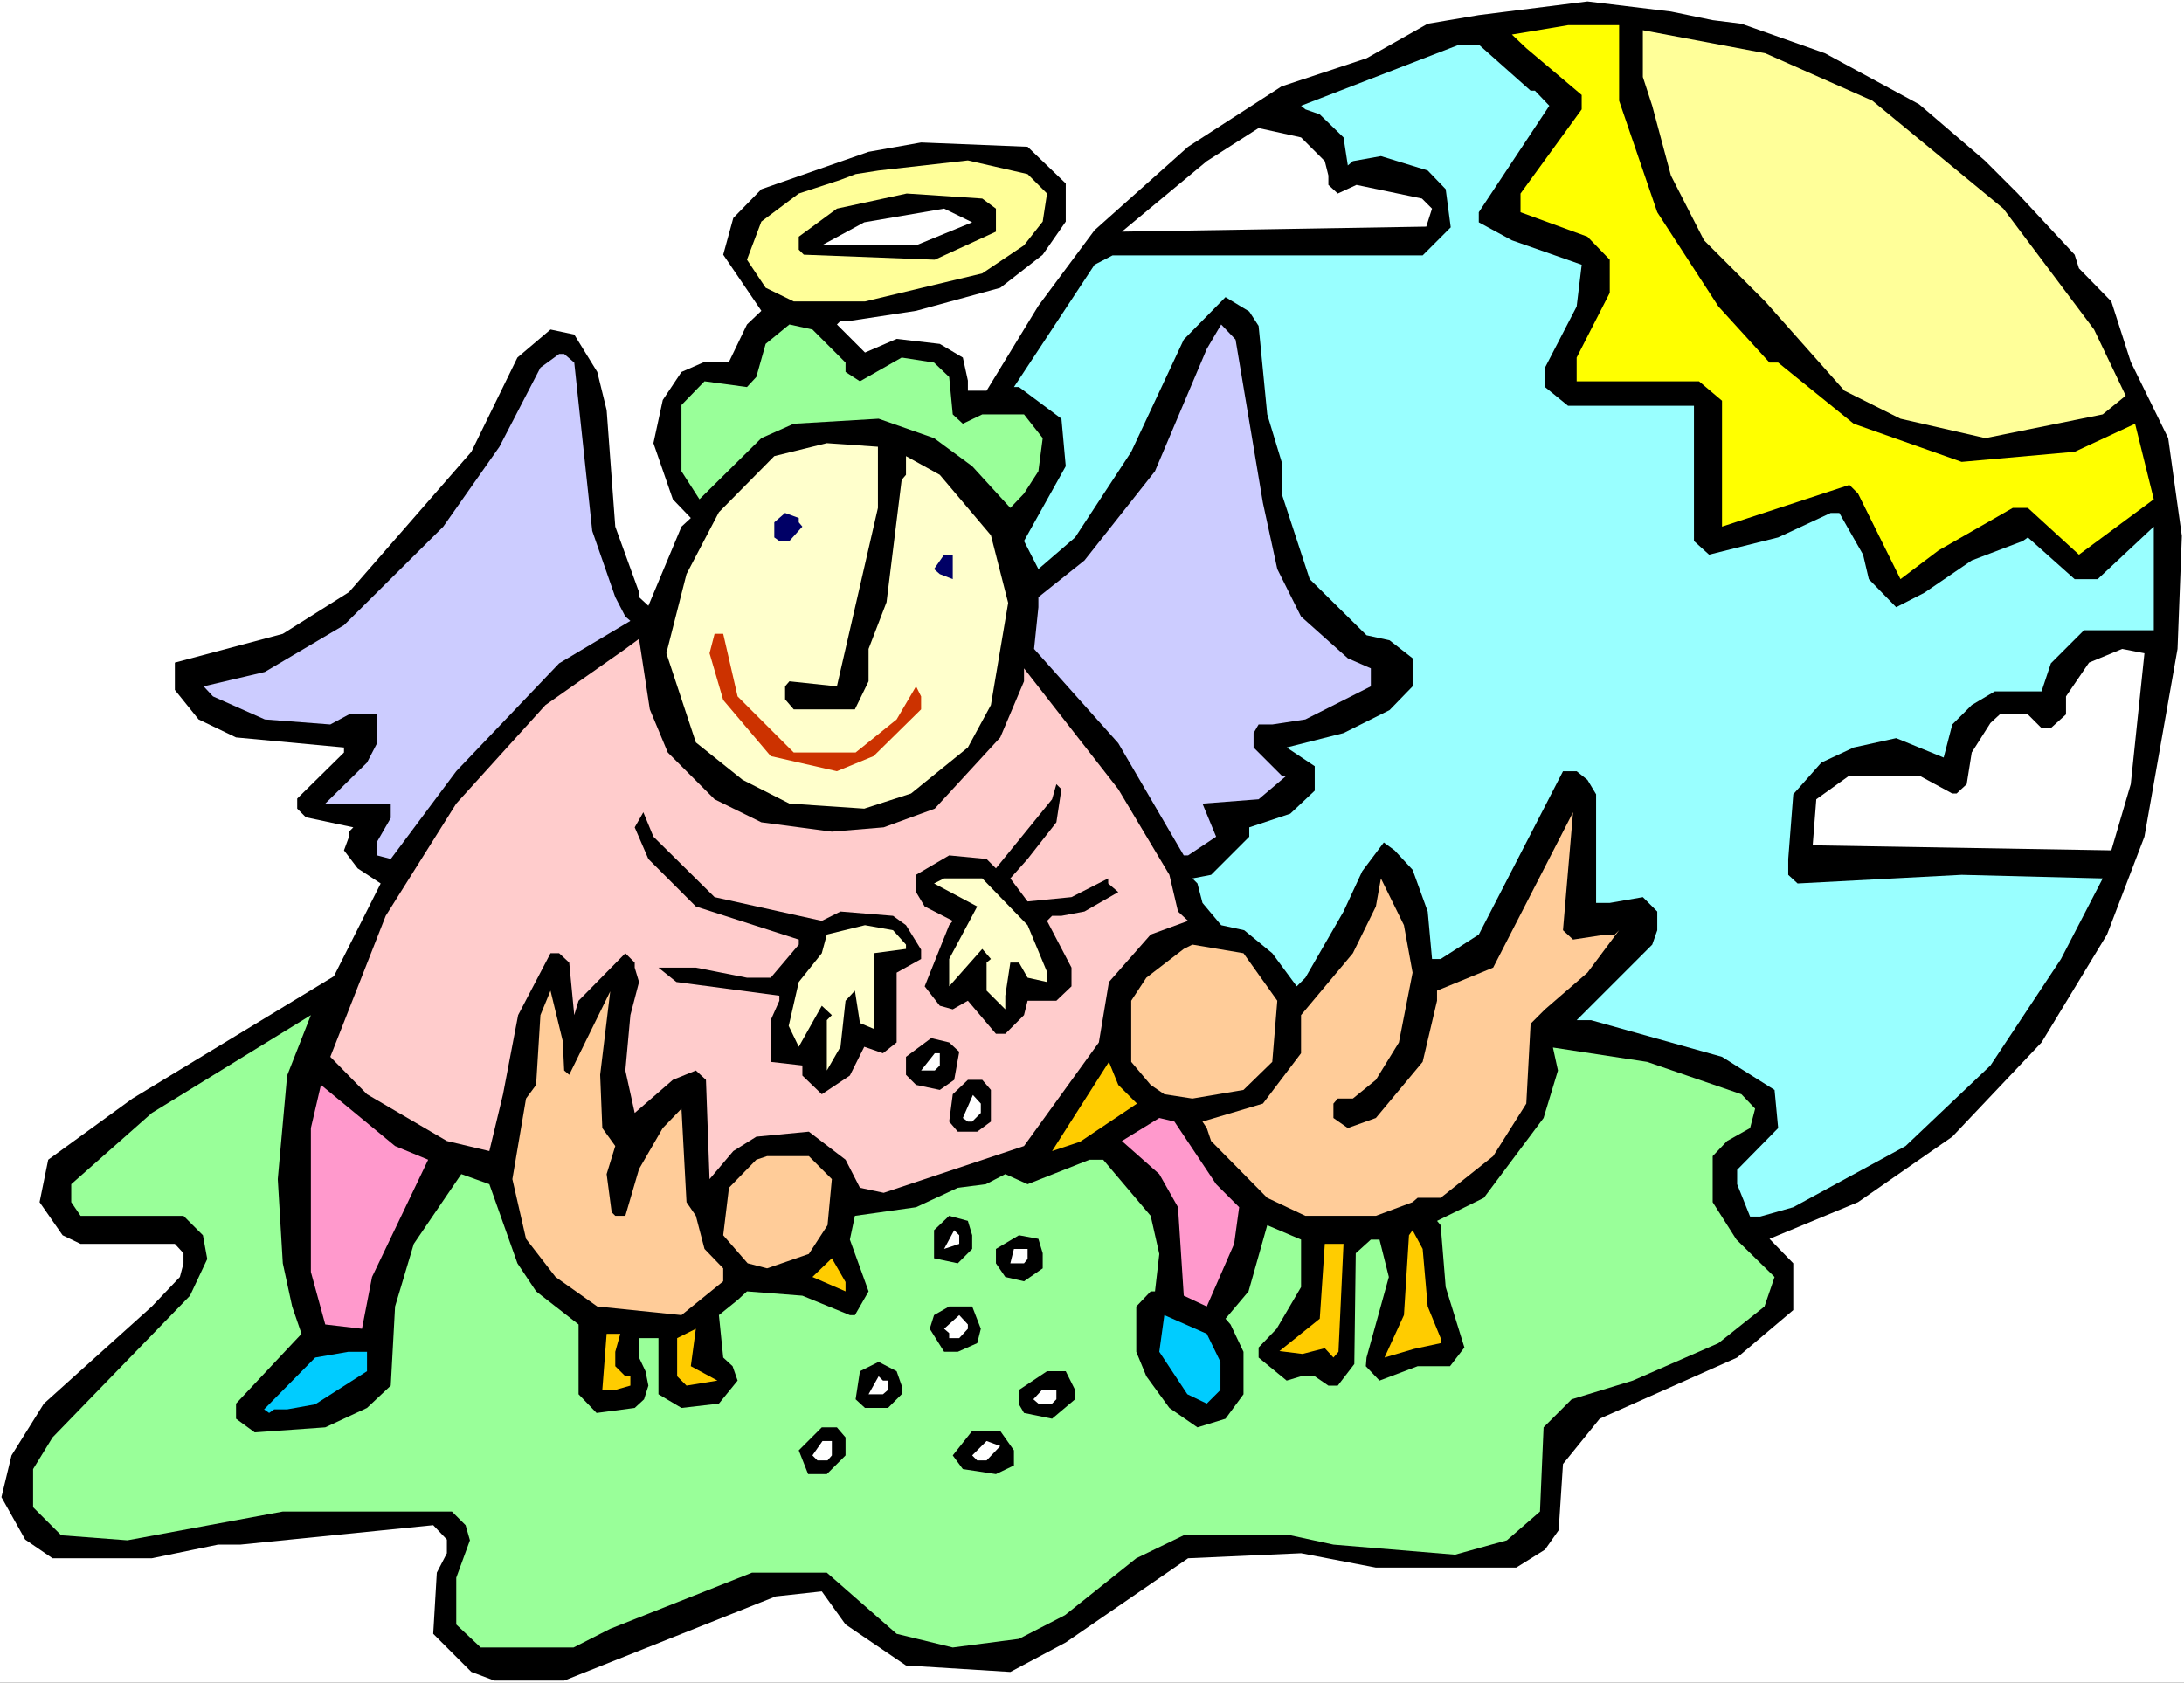
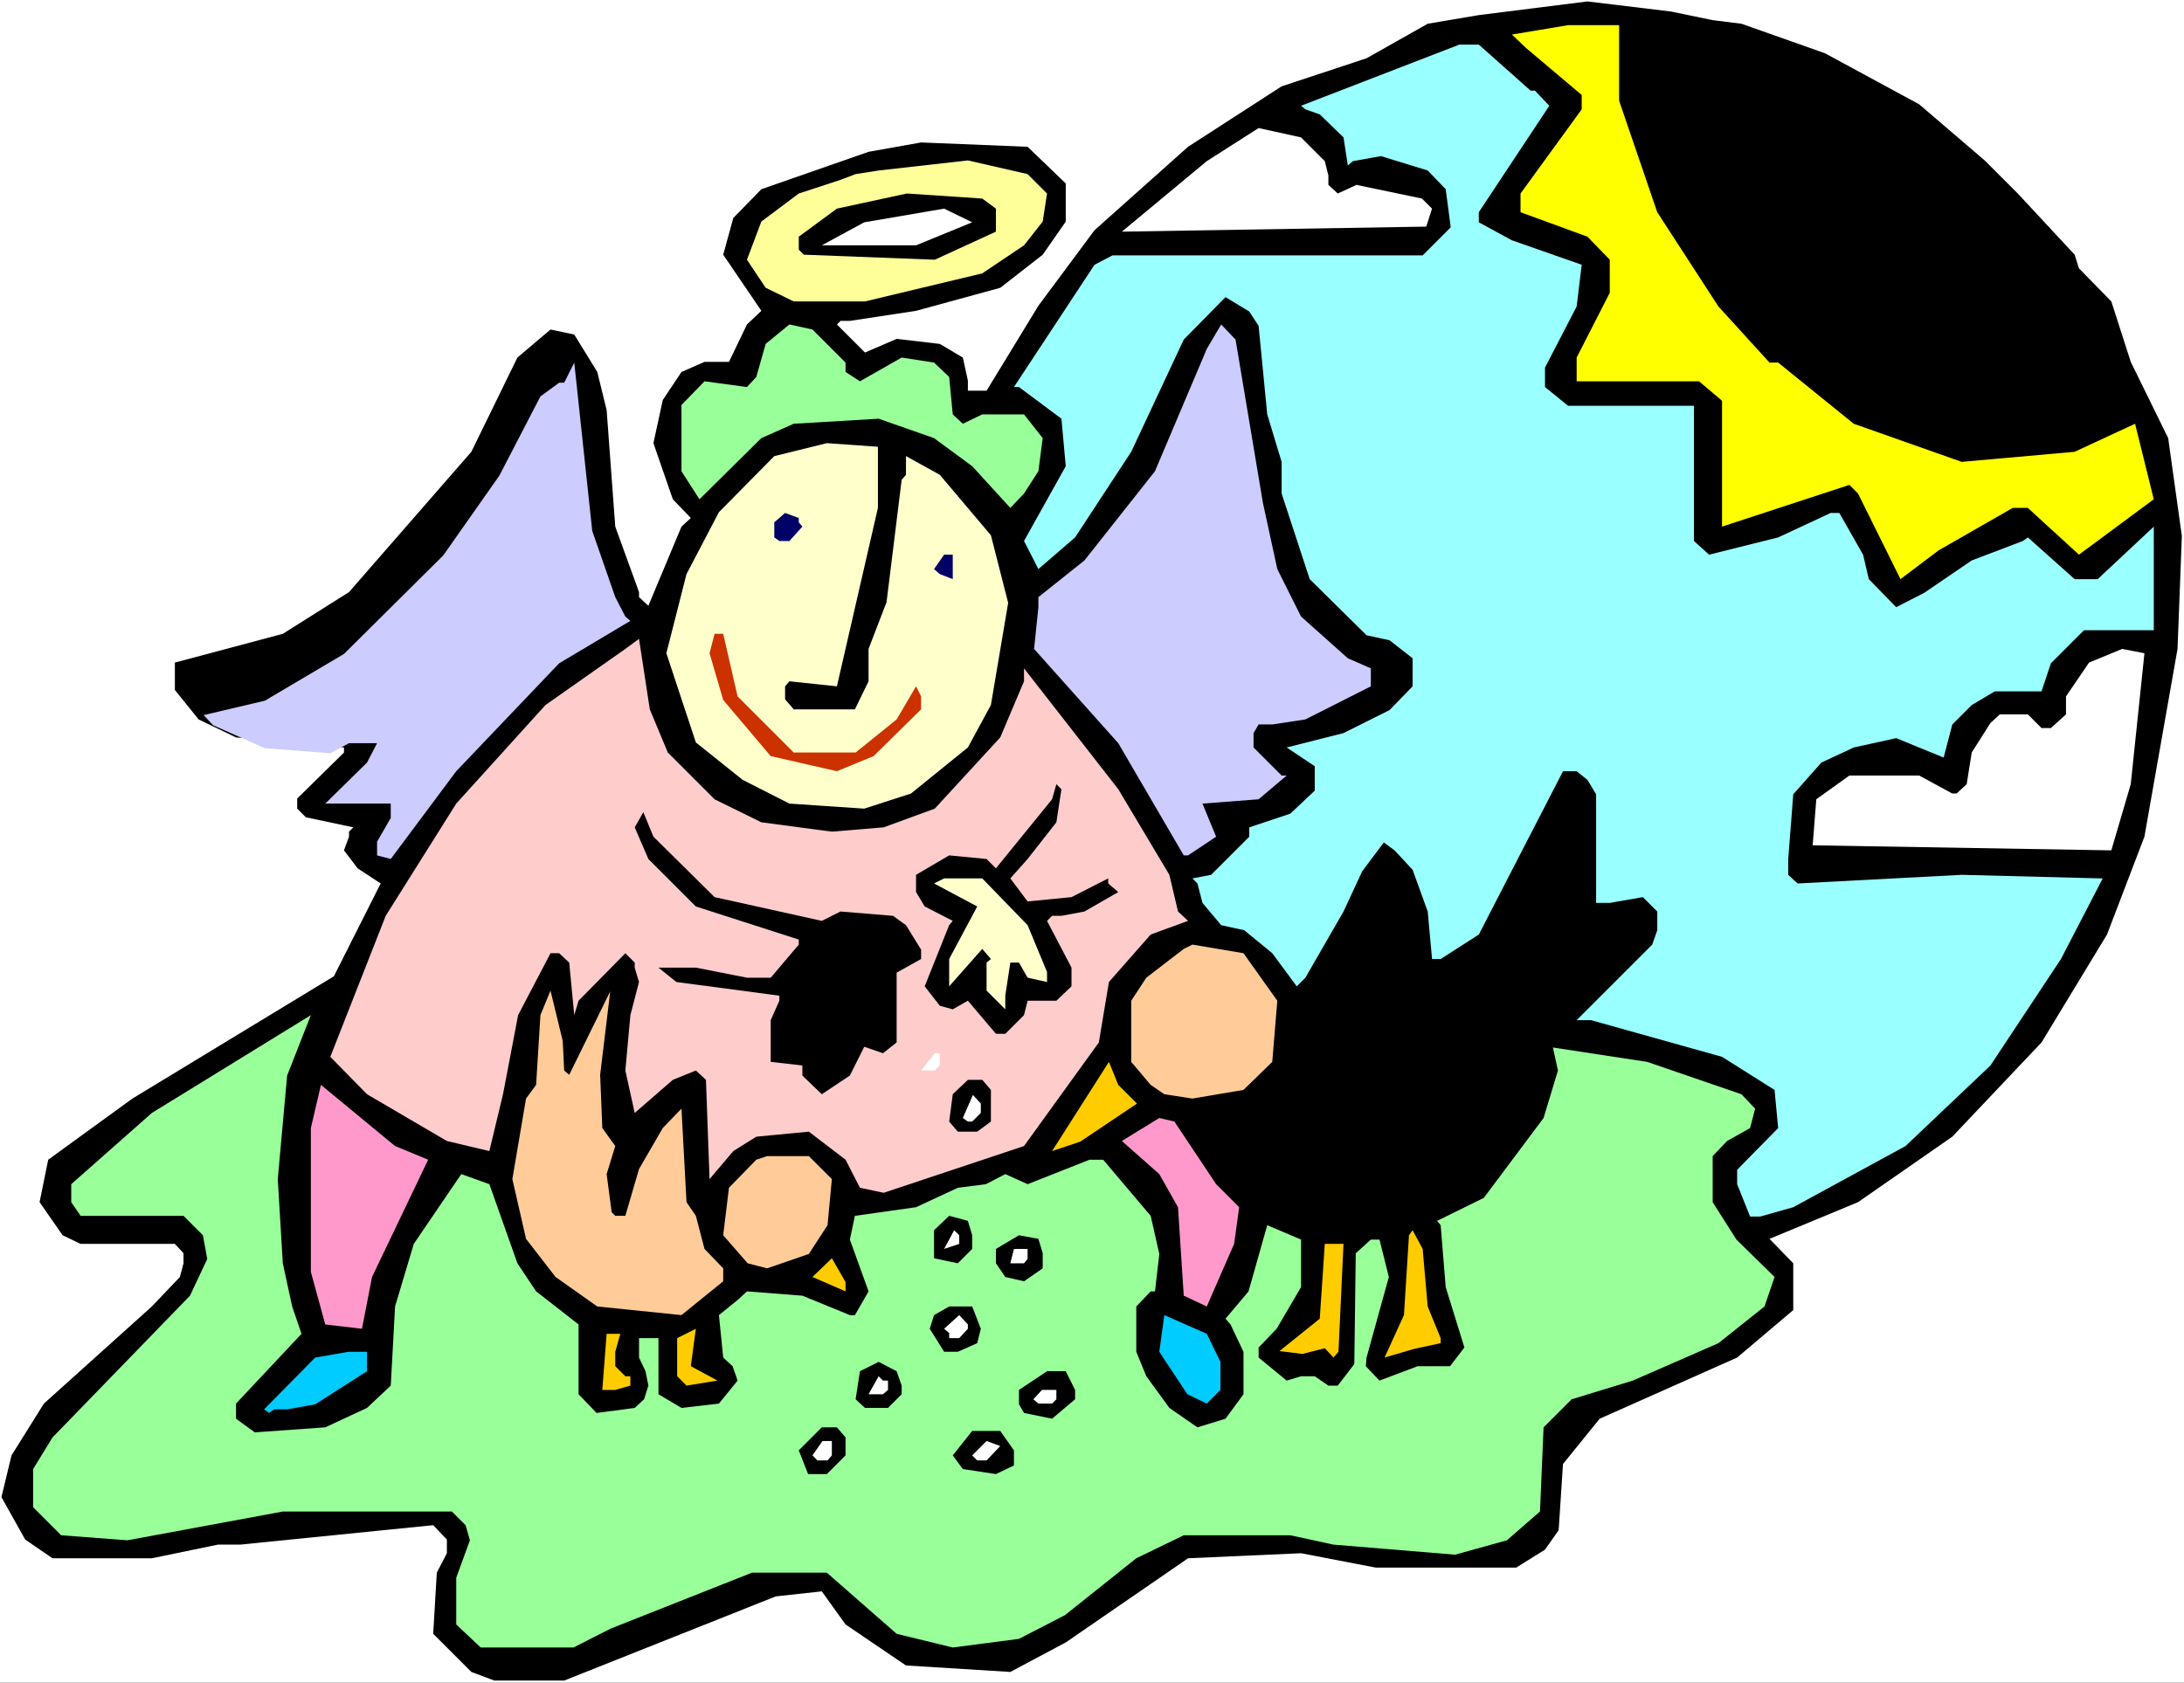
<svg xmlns="http://www.w3.org/2000/svg" xmlns:ns1="http://sodipodi.sourceforge.net/DTD/sodipodi-0.dtd" xmlns:ns2="http://www.inkscape.org/namespaces/inkscape" version="1.0" width="129.766mm" height="100.007mm" id="svg55" ns1:docname="Feeding Birds.wmf">
  <rect width="100%" height="100%" fill="#333333" stroke="none" />
  <ns1:namedview id="namedview55" pagecolor="#ffffff" bordercolor="#000000" borderopacity="0.25" ns2:showpageshadow="2" ns2:pageopacity="0.0" ns2:pagecheckerboard="0" ns2:deskcolor="#d1d1d1" ns2:document-units="mm" />
  <defs id="defs1">
    <pattern id="WMFhbasepattern" patternUnits="userSpaceOnUse" width="6" height="6" x="0" y="0" />
  </defs>
  <path style="fill:#ffffff;fill-opacity:1;fill-rule:evenodd;stroke:none" d="M 0,377.98 H 490.455 V 0 H 0 Z" id="path1" />
  <path style="fill:#000000;fill-opacity:1;fill-rule:evenodd;stroke:none" d="m 384.608,4.525 6.464,0.808 18.746,6.626 21.17,11.474 14.706,12.605 7.434,7.434 12.766,13.736 0.97,3.07 7.272,7.434 4.363,13.574 8.403,17.13 3.07,21.977 -0.97,25.371 -7.434,42.177 -8.403,21.977 -14.706,24.24 -20.038,21.169 -21.17,14.706 -19.877,8.242 5.333,5.494 v 10.504 l -12.605,10.666 -30.866,13.736 -8.242,10.181 -0.97,14.867 -3.07,4.363 -6.464,4.04 h -31.512 l -16.806,-3.232 -25.371,1.131 -27.472,18.907 -12.443,6.626 -23.432,-1.454 -13.574,-9.211 -5.333,-7.434 -10.342,1.131 -47.51,18.907 h -15.675 l -5.171,-1.939 -8.565,-8.565 0.808,-13.736 2.262,-4.363 v -3.07 l -3.07,-3.232 -43.309,4.363 h -5.01 l -14.867,3.07 H 11.797 l -6.141,-4.202 -5.333,-9.534 2.262,-9.373 7.272,-11.635 24.24,-21.816 6.302,-6.626 0.808,-3.07 v -2.262 l -1.939,-2.101 H 18.099 l -4.04,-1.939 -5.171,-7.434 1.939,-9.534 18.907,-13.736 45.248,-27.472 10.504,-20.846 -5.171,-3.394 -3.07,-4.04 1.131,-3.07 v -1.131 l 0.97,-0.97 -10.666,-2.262 -1.939,-1.939 v -2.262 l 10.504,-10.342 v -1.131 l -24.24,-2.262 -8.403,-4.04 -5.333,-6.626 v -6.141 l 24.24,-6.464 14.867,-9.373 27.472,-31.512 10.342,-21.169 7.434,-6.302 5.333,1.131 5.171,8.403 2.101,8.565 1.939,26.179 5.333,14.706 v 1.131 l 2.101,1.939 7.434,-17.776 2.101,-1.939 -4.04,-4.202 -4.363,-12.605 2.101,-9.696 4.202,-6.302 5.171,-2.262 h 5.494 l 4.04,-8.403 3.232,-3.07 -8.565,-12.605 2.262,-8.242 6.302,-6.464 24.078,-8.403 11.797,-2.101 23.917,0.97 8.565,8.242 v 8.565 l -5.171,7.434 -9.534,7.434 -18.907,5.171 -14.867,2.262 h -2.101 l -0.808,0.808 6.302,6.302 7.11,-3.07 9.696,1.131 5.171,3.07 1.131,5.171 v 2.262 h 4.202 L 233.189,68.68 245.793,51.712 266.801,32.966 287.809,19.392 306.878,13.09 320.614,5.333 332.088,3.394 356.489,0.323 375.235,2.586 Z" id="path2" />
  <path style="fill:#ffff00;fill-opacity:1;fill-rule:evenodd;stroke:none" d="m 363.6,22.624 8.565,25.048 13.736,21.169 11.474,12.605 h 1.939 l 16.968,13.736 24.24,8.565 25.371,-2.262 13.574,-6.302 4.202,16.968 -16.806,12.443 -11.474,-10.504 h -3.394 l -16.645,9.534 -8.565,6.464 -9.534,-19.23 -1.939,-1.939 -28.603,9.373 V 90.011 l -5.171,-4.363 H 354.065 v -5.333 l 7.434,-14.544 V 58.337 L 356.489,53.166 341.46,47.672 V 43.47 L 355.196,24.563 V 21.331 L 342.753,10.827 339.521,7.757 352.126,5.656 h 11.474 z" id="path3" />
-   <path style="fill:#ffff99;fill-opacity:1;fill-rule:evenodd;stroke:none" d="m 420.483,22.624 29.411,24.24 20.362,27.149 7.11,14.867 -5.171,4.202 -26.341,5.333 -19.069,-4.363 -12.605,-6.302 -17.776,-20.038 -13.736,-13.736 -7.434,-14.544 -4.202,-15.675 -2.101,-6.464 V 6.787 l 27.472,5.171 z" id="path4" />
  <path style="fill:#99ffff;fill-opacity:1;fill-rule:evenodd;stroke:none" d="m 343.723,20.361 h 0.97 l 3.232,3.394 -15.837,23.917 v 2.262 l 7.434,4.04 15.675,5.494 -1.131,9.373 -7.11,13.736 v 4.363 l 5.171,4.202 h 28.28 v 30.381 l 3.394,3.07 15.514,-3.878 11.797,-5.494 h 1.939 l 5.333,9.373 1.293,5.494 6.141,6.302 6.302,-3.232 10.666,-7.272 11.474,-4.363 1.131,-0.808 10.504,9.373 h 5.171 l 12.605,-11.797 v 23.27 h -15.675 l -7.434,7.434 -2.101,6.302 h -10.504 l -5.171,3.07 -4.363,4.363 -1.939,7.434 -10.666,-4.363 -9.534,2.101 -7.272,3.394 -6.302,7.11 -1.131,14.544 v 3.555 l 2.101,1.939 36.845,-1.939 31.674,0.808 -9.373,18.099 -15.837,23.917 -19.069,18.099 -25.21,13.736 -7.434,2.101 h -2.262 l -2.909,-7.272 v -3.232 l 9.211,-9.373 -0.808,-8.565 -11.797,-7.434 -29.411,-8.242 h -3.232 l 16.968,-16.968 1.131,-3.232 v -4.202 l -3.232,-3.232 -7.434,1.293 h -3.07 v -24.401 l -1.939,-3.232 -2.424,-1.939 h -3.07 l -18.907,36.683 -8.565,5.494 h -1.939 l -0.97,-10.666 -3.394,-9.373 -4.04,-4.363 -2.424,-1.778 -4.848,6.464 -4.202,9.05 -8.565,14.867 -1.939,1.939 -5.494,-7.434 -6.302,-5.171 -5.171,-1.131 -4.202,-5.01 -1.131,-4.363 -1.131,-1.131 4.202,-0.808 8.565,-8.565 v -2.101 l 9.211,-3.07 5.494,-5.171 V 172.103 l -6.302,-4.202 12.766,-3.232 10.342,-5.171 5.171,-5.333 v -6.302 l -5.171,-4.04 -5.171,-1.131 -12.766,-12.605 -6.302,-19.23 v -7.11 l -3.232,-10.666 -1.939,-19.877 -2.101,-3.232 -5.333,-3.232 -9.373,9.534 -11.797,25.209 -12.605,19.23 -8.242,7.11 -3.232,-6.302 9.373,-16.806 -0.97,-10.666 -9.534,-7.11 h -1.131 l 18.099,-27.472 4.04,-2.101 h 69.65 l 6.302,-6.302 -1.131,-8.565 -4.04,-4.202 -10.504,-3.232 -6.302,1.131 -1.131,0.97 -0.97,-6.302 -5.333,-5.171 -3.232,-1.131 -0.97,-0.808 35.552,-13.736 h 4.363 z" id="path5" />
  <path style="fill:#ffffff;fill-opacity:1;fill-rule:evenodd;stroke:none" d="m 297.505,36.198 0.808,3.232 v 2.101 l 2.101,1.939 4.202,-1.939 14.706,3.07 2.262,2.262 -1.293,4.04 -68.357,1.131 19.069,-15.837 11.635,-7.434 9.534,2.101 z" id="path6" />
  <path style="fill:#ffff99;fill-opacity:1;fill-rule:evenodd;stroke:none" d="m 235.128,43.47 -0.97,6.302 -4.202,5.333 -9.373,6.302 -26.341,6.302 H 178.245 l -6.302,-3.07 -4.202,-6.302 3.232,-8.565 8.403,-6.302 9.373,-3.07 3.394,-1.293 5.171,-0.808 20.038,-2.262 13.413,3.07 z" id="path7" />
  <path style="fill:#000000;fill-opacity:1;fill-rule:evenodd;stroke:none" d="m 223.654,46.864 v 5.171 L 209.918,58.337 180.507,57.206 179.376,56.075 V 53.166 l 8.565,-6.302 15.675,-3.394 16.968,1.131 z" id="path8" />
  <path style="fill:#ffffff;fill-opacity:1;fill-rule:evenodd;stroke:none" d="m 205.717,55.105 h -21.17 l 9.534,-5.171 17.938,-3.07 6.302,3.07 z" id="path9" />
  <path style="fill:#99ff99;fill-opacity:1;fill-rule:evenodd;stroke:none" d="m 189.88,81.446 v 2.101 l 3.232,2.101 9.373,-5.333 7.272,1.131 3.394,3.232 0.808,8.403 2.262,2.101 4.363,-2.101 h 9.373 l 4.202,5.333 -0.97,7.434 -3.232,5.01 -3.07,3.232 -8.565,-9.373 -8.565,-6.302 -12.443,-4.363 -19.069,1.131 -7.272,3.232 -13.898,13.736 -4.04,-6.302 V 90.98 l 5.171,-5.333 9.534,1.293 2.101,-2.262 2.101,-7.434 5.333,-4.363 5.171,1.131 z" id="path10" />
  <path style="fill:#ccccff;fill-opacity:1;fill-rule:evenodd;stroke:none" d="m 283.608,112.958 3.232,14.867 5.333,10.666 10.504,9.373 5.171,2.262 v 4.04 l -14.706,7.434 -7.434,1.131 h -3.07 l -1.131,1.939 v 3.232 l 6.302,6.302 h 1.131 l -6.302,5.333 -12.605,0.97 3.07,7.434 -6.302,4.202 h -0.97 l -14.706,-25.209 -18.907,-21.169 0.97,-9.373 v -2.262 l 10.342,-8.242 15.837,-20.038 11.635,-27.472 3.232,-5.494 3.232,3.394 z" id="path11" />
-   <path style="fill:#ccccff;fill-opacity:1;fill-rule:evenodd;stroke:none" d="m 128.957,81.446 4.04,37.814 5.171,14.867 2.262,4.363 1.131,0.97 -15.998,9.534 -23.109,24.24 -14.706,19.715 -3.07,-0.808 v -3.07 l 3.07,-5.333 v -3.232 H 73.043 l 9.373,-9.211 2.262,-4.363 v -6.464 h -6.302 l -4.202,2.262 -14.706,-1.131 -11.635,-5.171 -2.101,-2.262 13.736,-3.232 17.776,-10.504 22.301,-22.139 12.605,-17.937 9.211,-17.776 4.202,-3.07 h 1.131 z" id="path12" />
+   <path style="fill:#ccccff;fill-opacity:1;fill-rule:evenodd;stroke:none" d="m 128.957,81.446 4.04,37.814 5.171,14.867 2.262,4.363 1.131,0.97 -15.998,9.534 -23.109,24.24 -14.706,19.715 -3.07,-0.808 v -3.07 l 3.07,-5.333 v -3.232 H 73.043 l 9.373,-9.211 2.262,-4.363 h -6.302 l -4.202,2.262 -14.706,-1.131 -11.635,-5.171 -2.101,-2.262 13.736,-3.232 17.776,-10.504 22.301,-22.139 12.605,-17.937 9.211,-17.776 4.202,-3.07 h 1.131 z" id="path12" />
  <path style="fill:#ffffcc;fill-opacity:1;fill-rule:evenodd;stroke:none" d="m 197.152,114.089 -9.211,40.077 -10.666,-1.131 -0.97,1.131 v 2.909 l 1.939,2.262 h 13.736 l 3.07,-6.302 v -7.272 l 4.04,-10.504 3.394,-27.472 0.97,-1.131 v -4.202 l 7.595,4.202 11.474,13.574 3.878,15.19 -3.878,22.947 -5.171,9.534 -12.766,10.342 -10.504,3.394 -16.806,-1.131 -10.504,-5.333 -10.504,-8.403 -6.626,-20.038 4.525,-17.776 7.272,-13.898 12.443,-12.605 11.797,-2.909 11.474,0.808 z" id="path13" />
  <path style="fill:#000066;fill-opacity:1;fill-rule:evenodd;stroke:none" d="m 179.376,117.321 0.808,0.97 -2.909,3.232 h -2.262 l -1.131,-0.808 v -3.394 l 2.424,-2.101 3.07,1.131 z" id="path14" />
  <path style="fill:#000066;fill-opacity:1;fill-rule:evenodd;stroke:none" d="m 213.958,130.087 -2.909,-1.131 -1.293,-1.131 2.262,-3.232 h 1.939 z" id="path15" />
  <path style="fill:#cc3200;fill-opacity:1;fill-rule:evenodd;stroke:none" d="m 165.64,156.428 12.605,12.605 h 13.898 l 9.211,-7.434 4.363,-7.434 1.131,2.262 v 2.909 l -10.666,10.504 -8.242,3.394 -14.867,-3.394 -10.666,-12.605 -3.07,-10.504 1.131,-4.363 h 1.939 z" id="path16" />
  <path style="fill:#ffcccc;fill-opacity:1;fill-rule:evenodd;stroke:none" d="m 149.965,169.033 10.504,10.504 10.504,5.171 15.837,2.101 11.635,-0.97 11.474,-4.202 14.706,-15.998 5.333,-12.605 v -2.909 l 21.17,27.149 11.474,19.23 1.939,8.242 2.262,2.101 -8.403,3.07 -9.373,10.666 -2.262,13.574 -16.806,23.27 -31.512,10.504 -5.333,-1.131 -3.232,-6.302 -8.242,-6.302 -11.797,1.131 -5.171,3.232 -5.333,6.302 -0.808,-22.301 -2.262,-2.101 -5.171,2.101 -8.565,7.434 -2.101,-9.534 1.131,-12.443 1.939,-7.434 -0.97,-3.232 v -1.131 l -2.101,-2.101 -10.504,10.666 -0.97,3.232 -1.131,-11.797 -2.262,-2.101 h -1.939 l -7.272,13.898 -3.394,17.776 -3.07,12.766 -9.534,-2.262 -17.938,-10.504 -8.242,-8.403 12.443,-31.673 15.837,-25.209 20.038,-22.139 17.938,-12.605 3.07,-2.262 2.424,15.837 z" id="path17" />
  <path style="fill:#ffffff;fill-opacity:1;fill-rule:evenodd;stroke:none" d="m 478.497,176.143 -4.363,14.867 -67.064,-1.131 0.808,-10.342 7.434,-5.333 h 15.675 l 7.434,4.04 h 0.97 l 2.262,-2.101 1.131,-7.11 4.202,-6.626 2.101,-1.939 h 6.302 l 3.07,3.07 h 2.101 l 3.394,-3.07 v -4.04 l 5.171,-7.595 7.434,-3.07 5.01,0.97 z" id="path18" />
  <path style="fill:#000000;fill-opacity:1;fill-rule:evenodd;stroke:none" d="m 237.229,184.708 -6.464,8.242 -3.878,4.363 3.878,5.171 9.858,-0.97 8.242,-4.202 v 1.131 l 2.262,1.939 -7.595,4.363 -5.171,0.97 h -2.101 l -1.131,1.131 5.494,10.504 v 4.202 l -3.394,3.232 h -6.464 l -0.808,3.232 -4.202,4.202 h -2.101 l -6.302,-7.434 -3.394,1.939 -2.909,-0.808 -3.394,-4.363 5.494,-13.736 0.808,-0.97 -6.302,-3.232 -1.939,-3.232 v -3.878 l 7.434,-4.363 8.403,0.808 2.101,2.101 12.605,-15.514 0.97,-3.394 1.131,1.131 z" id="path19" />
  <path style="fill:#000000;fill-opacity:1;fill-rule:evenodd;stroke:none" d="m 160.469,201.514 24.078,5.333 4.202,-2.101 11.797,0.97 2.909,2.101 3.394,5.494 v 2.101 l -5.494,3.07 v 15.675 l -3.07,2.424 -4.202,-1.454 -3.232,6.464 -6.302,4.202 -4.363,-4.202 v -2.262 l -7.11,-0.808 v -9.373 l 1.939,-4.363 v -1.131 l -23.109,-3.07 -4.04,-3.232 h 8.403 l 11.474,2.262 h 5.333 l 6.302,-7.434 v -1.131 l -23.109,-7.434 -10.666,-10.666 -3.07,-7.11 1.939,-3.394 2.262,5.494 z" id="path20" />
-   <path style="fill:#ffcc99;fill-opacity:1;fill-rule:evenodd;stroke:none" d="m 353.257,211.048 7.434,-1.131 h 1.939 l 0.97,-0.97 -7.11,9.534 -9.534,8.242 -3.232,3.232 -0.97,17.938 -7.434,11.797 -11.797,9.373 h -5.171 l -1.131,0.97 -8.242,3.07 h -15.837 l -8.565,-4.04 -12.605,-12.766 -0.97,-2.909 -0.97,-1.454 13.574,-4.04 8.565,-11.312 v -8.565 l 11.635,-13.898 5.171,-10.504 1.131,-6.302 5.171,10.504 1.939,10.666 -3.07,15.675 -5.171,8.403 -5.171,4.202 h -3.394 l -0.97,1.131 v 3.232 l 3.232,2.262 6.302,-2.262 10.504,-12.605 3.232,-13.736 v -2.262 l 12.605,-5.171 17.938,-34.905 -2.262,26.502 z" id="path21" />
  <path style="fill:#ffffcc;fill-opacity:1;fill-rule:evenodd;stroke:none" d="m 230.765,207.816 4.363,10.504 v 2.262 l -4.363,-0.97 -1.939,-3.394 h -1.939 l -1.131,7.434 v 3.07 l -4.202,-4.202 v -6.302 l 0.97,-0.808 -1.939,-2.262 -7.434,8.403 v -6.141 l 6.302,-11.797 -9.696,-5.171 2.262,-1.131 h 8.565 z" id="path22" />
-   <path style="fill:#ffffcc;fill-opacity:1;fill-rule:evenodd;stroke:none" d="m 203.454,212.18 v 0.97 l -7.272,0.97 v 16.968 l -3.07,-1.293 -1.131,-7.272 -2.101,2.262 -1.131,10.342 -3.07,5.333 v -11.312 l 1.131,-1.131 -2.262,-2.101 -5.171,9.211 -2.262,-4.686 2.262,-9.858 5.171,-6.464 1.131,-4.202 8.565,-2.101 6.302,1.131 z" id="path23" />
  <path style="fill:#ffcc99;fill-opacity:1;fill-rule:evenodd;stroke:none" d="m 286.84,224.784 -1.131,13.736 -6.464,6.302 -11.474,1.939 -6.302,-0.97 -3.07,-2.101 -4.363,-5.171 v -13.736 l 3.394,-5.171 8.403,-6.464 1.939,-0.97 11.474,1.939 z" id="path24" />
  <path style="fill:#ffcc99;fill-opacity:1;fill-rule:evenodd;stroke:none" d="m 126.694,240.459 1.131,0.97 9.211,-18.745 -2.262,18.745 0.485,11.958 2.909,4.04 -1.939,6.302 1.131,8.565 0.808,0.808 h 2.262 l 3.07,-10.504 5.333,-9.211 4.202,-4.363 1.131,21.008 2.101,3.07 1.939,7.434 4.202,4.363 v 2.909 l -9.373,7.595 -18.907,-1.939 -9.373,-6.626 -6.626,-8.565 -3.07,-13.413 3.07,-18.099 2.262,-3.07 0.97,-15.675 2.262,-5.494 2.747,11.312 z" id="path25" />
  <path style="fill:#99ff99;fill-opacity:1;fill-rule:evenodd;stroke:none" d="m 62.378,264.861 1.131,18.907 2.101,9.696 2.101,6.141 -14.706,15.675 v 3.394 l 4.202,3.07 15.837,-1.131 9.373,-4.363 5.333,-5.01 0.97,-17.776 4.202,-14.059 10.666,-15.675 6.302,2.262 6.302,17.776 4.202,6.302 9.534,7.434 v 15.675 l 4.04,4.202 8.565,-1.131 2.101,-1.939 0.97,-3.07 -0.646,-3.232 -1.454,-3.07 v -4.363 h 4.363 v 12.605 l 5.171,3.07 8.403,-0.97 4.202,-5.171 -1.131,-3.232 -2.101,-1.939 -0.97,-9.534 4.202,-3.394 2.101,-1.939 12.443,0.97 10.666,4.363 h 1.131 l 3.07,-5.333 -4.202,-11.635 1.131,-5.333 13.736,-1.939 9.373,-4.363 6.302,-0.808 4.363,-2.262 5.01,2.262 13.898,-5.494 h 3.07 l 10.666,12.605 1.939,8.565 -0.97,8.403 h -0.97 l -3.232,3.394 v 10.181 l 2.262,5.494 5.171,7.11 6.302,4.363 6.302,-1.939 4.04,-5.494 v -9.534 l -2.909,-6.141 -1.131,-1.293 5.171,-6.141 4.202,-14.867 7.595,3.232 v 10.666 l -5.494,9.373 -4.04,4.202 v 2.262 l 6.302,5.171 3.232,-0.97 h 3.07 l 3.07,2.101 h 2.101 l 3.717,-4.848 0.323,-24.886 3.394,-3.07 h 1.939 l 2.101,8.403 -5.01,18.099 -0.162,1.939 3.07,3.232 8.565,-3.232 h 7.272 l 3.232,-4.202 -4.202,-13.574 -1.131,-13.898 -0.808,-0.97 10.504,-5.171 13.413,-17.937 3.232,-10.666 -1.131,-5.171 21.17,3.232 21.17,7.272 3.07,3.232 -1.131,4.363 -5.171,2.909 -3.232,3.394 v 10.342 l 5.333,8.403 8.565,8.403 -2.262,6.626 -10.342,8.242 -19.23,8.403 -13.736,4.202 -6.302,6.302 -0.808,18.907 -7.434,6.464 -11.635,3.232 -27.31,-2.262 -9.696,-2.101 H 265.832 l -10.666,5.171 -15.998,12.766 -10.342,5.333 -14.867,1.939 -12.605,-3.07 -15.675,-13.736 h -16.806 l -31.835,12.605 -8.242,4.202 h -20.846 l -5.494,-5.171 v -10.504 l 3.07,-8.403 -0.97,-3.394 -3.07,-3.07 H 63.509 l -34.906,6.464 -14.867,-1.131 -6.302,-6.302 v -8.565 l 4.363,-7.11 30.866,-31.835 3.878,-8.242 -0.97,-5.333 -4.363,-4.363 H 18.099 l -2.101,-3.07 v -4.04 l 18.099,-15.998 35.714,-21.977 -5.333,13.574 z" id="path26" />
-   <path style="fill:#000000;fill-opacity:1;fill-rule:evenodd;stroke:none" d="m 215.413,236.258 -1.131,6.302 -3.232,2.262 -5.333,-1.131 -2.262,-2.262 v -4.04 l 5.656,-4.202 4.04,0.97 z" id="path27" />
  <path style="fill:#ffffff;fill-opacity:1;fill-rule:evenodd;stroke:none" d="m 211.049,239.328 -1.131,1.131 h -3.07 l 3.07,-3.878 h 1.131 z" id="path28" />
  <path style="fill:#ffcc00;fill-opacity:1;fill-rule:evenodd;stroke:none" d="m 255.328,247.893 -12.766,8.565 -6.302,2.101 12.766,-20.038 2.101,5.171 z" id="path29" />
  <path style="fill:#000000;fill-opacity:1;fill-rule:evenodd;stroke:none" d="m 222.523,244.823 v 7.11 l -3.07,2.262 h -4.363 l -1.939,-2.262 0.808,-6.141 3.394,-3.232 h 3.232 z" id="path30" />
  <path style="fill:#ff99cc;fill-opacity:1;fill-rule:evenodd;stroke:none" d="m 96.152,260.498 -12.605,26.341 -2.262,11.635 -8.242,-0.97 -3.232,-11.797 v -32.32 l 2.262,-9.696 16.645,13.736 z" id="path31" />
  <path style="fill:#ffffff;fill-opacity:1;fill-rule:evenodd;stroke:none" d="m 220.261,249.994 -1.939,1.939 h -0.97 l -1.131,-0.808 2.262,-5.171 1.778,1.939 z" id="path32" />
  <path style="fill:#ff99cc;fill-opacity:1;fill-rule:evenodd;stroke:none" d="m 273.104,265.992 5.171,5.171 -1.131,8.242 -6.141,14.059 -5.171,-2.424 -1.293,-19.877 -4.202,-7.434 -8.403,-7.434 8.403,-5.171 3.394,0.808 z" id="path33" />
  <path style="fill:#ffcc99;fill-opacity:1;fill-rule:evenodd;stroke:none" d="m 186.809,264.861 -0.97,10.342 -4.202,6.464 -9.373,3.232 -4.363,-1.131 -5.494,-6.302 1.293,-10.666 6.141,-6.302 2.424,-0.808 h 9.373 z" id="path34" />
  <path style="fill:#000000;fill-opacity:1;fill-rule:evenodd;stroke:none" d="m 218.321,277.466 v 3.07 l -3.232,3.232 -5.333,-1.131 v -6.302 l 3.394,-3.232 4.202,1.131 z" id="path35" />
  <path style="fill:#ffffff;fill-opacity:1;fill-rule:evenodd;stroke:none" d="m 215.413,279.405 -3.394,1.131 2.262,-4.202 1.131,1.131 z" id="path36" />
  <path style="fill:#ffcc00;fill-opacity:1;fill-rule:evenodd;stroke:none" d="m 320.614,293.464 2.909,7.11 v 1.131 l -5.979,1.293 -6.626,1.939 4.363,-9.534 1.131,-17.938 0.808,-1.131 2.262,4.202 z" id="path37" />
  <path style="fill:#000000;fill-opacity:1;fill-rule:evenodd;stroke:none" d="m 234.158,281.506 v 3.394 l -4.202,2.909 -4.202,-0.97 -2.101,-3.07 v -3.232 l 5.171,-3.07 4.363,0.808 z" id="path38" />
  <path style="fill:#ffcc00;fill-opacity:1;fill-rule:evenodd;stroke:none" d="m 300.576,303.645 -1.131,1.293 -1.939,-2.101 -5.01,1.293 -5.171,-0.646 9.05,-7.272 1.131,-16.806 h 4.202 z" id="path39" />
  <path style="fill:#ffffff;fill-opacity:1;fill-rule:evenodd;stroke:none" d="m 230.765,282.798 -0.808,0.97 h -3.07 l 0.808,-3.232 h 3.07 z" id="path40" />
  <path style="fill:#ffcc00;fill-opacity:1;fill-rule:evenodd;stroke:none" d="m 189.88,290.07 -7.434,-3.232 4.363,-4.202 3.07,5.333 z" id="path41" />
  <path style="fill:#000000;fill-opacity:1;fill-rule:evenodd;stroke:none" d="m 220.261,298.473 -0.808,3.232 -4.363,1.939 h -3.07 l -3.232,-5.171 0.97,-3.07 3.394,-1.939 h 5.171 z" id="path42" />
  <path style="fill:#ffffff;fill-opacity:1;fill-rule:evenodd;stroke:none" d="m 217.352,298.473 -1.939,2.101 h -2.262 v -1.131 l -1.131,-0.97 3.394,-3.07 1.939,2.101 z" id="path43" />
  <path style="fill:#00ccff;fill-opacity:1;fill-rule:evenodd;stroke:none" d="m 274.073,305.907 v 6.302 l -3.07,3.07 -4.363,-2.101 -6.302,-9.534 1.131,-8.242 9.534,4.202 z" id="path44" />
  <path style="fill:#ffcc00;fill-opacity:1;fill-rule:evenodd;stroke:none" d="m 161.115,310.109 -6.949,1.131 -2.101,-2.101 v -8.565 l 4.202,-2.101 -1.131,8.403 z" id="path45" />
  <path style="fill:#ffcc00;fill-opacity:1;fill-rule:evenodd;stroke:none" d="m 138.168,303.645 v 3.232 l 2.262,2.262 h 1.131 v 2.101 l -3.394,0.97 h -2.909 l 0.97,-12.605 h 3.07 z" id="path46" />
  <path style="fill:#00ccff;fill-opacity:1;fill-rule:evenodd;stroke:none" d="m 82.416,308.008 -11.635,7.434 -6.302,1.131 H 61.57 l -1.131,0.808 -1.131,-0.808 11.474,-11.635 7.434,-1.293 h 4.202 z" id="path47" />
  <path style="fill:#000000;fill-opacity:1;fill-rule:evenodd;stroke:none" d="m 202.485,311.24 v 1.939 l -3.07,3.07 h -5.171 l -2.101,-1.939 0.97,-6.302 4.202,-2.101 4.04,2.101 z" id="path48" />
  <path style="fill:#000000;fill-opacity:1;fill-rule:evenodd;stroke:none" d="m 241.43,312.209 v 2.101 l -5.171,4.363 -6.302,-1.293 -1.131,-1.939 v -3.232 l 6.302,-4.202 h 4.202 z" id="path49" />
  <path style="fill:#ffffff;fill-opacity:1;fill-rule:evenodd;stroke:none" d="m 199.414,310.109 v 2.101 l -1.131,0.97 h -3.232 l 2.262,-4.04 0.97,0.97 z" id="path50" />
  <path style="fill:#ffffff;fill-opacity:1;fill-rule:evenodd;stroke:none" d="m 237.229,314.31 -0.97,0.97 h -3.07 l -1.131,-0.97 1.939,-2.101 h 3.232 z" id="path51" />
  <path style="fill:#000000;fill-opacity:1;fill-rule:evenodd;stroke:none" d="m 189.88,322.875 v 4.04 l -4.202,4.202 h -4.202 l -2.101,-5.333 5.171,-5.171 h 3.394 z" id="path52" />
  <path style="fill:#000000;fill-opacity:1;fill-rule:evenodd;stroke:none" d="m 227.694,325.784 v 3.394 l -4.04,1.939 -7.434,-1.131 -2.262,-3.07 4.363,-5.494 h 6.302 z" id="path53" />
  <path style="fill:#ffffff;fill-opacity:1;fill-rule:evenodd;stroke:none" d="m 186.809,326.915 -0.97,1.131 h -2.262 l -1.131,-1.131 2.262,-3.232 h 2.101 z" id="path54" />
  <path style="fill:#ffffff;fill-opacity:1;fill-rule:evenodd;stroke:none" d="m 221.553,328.046 h -2.101 l -1.131,-1.131 3.232,-3.232 3.07,1.131 z" id="path55" />
</svg>